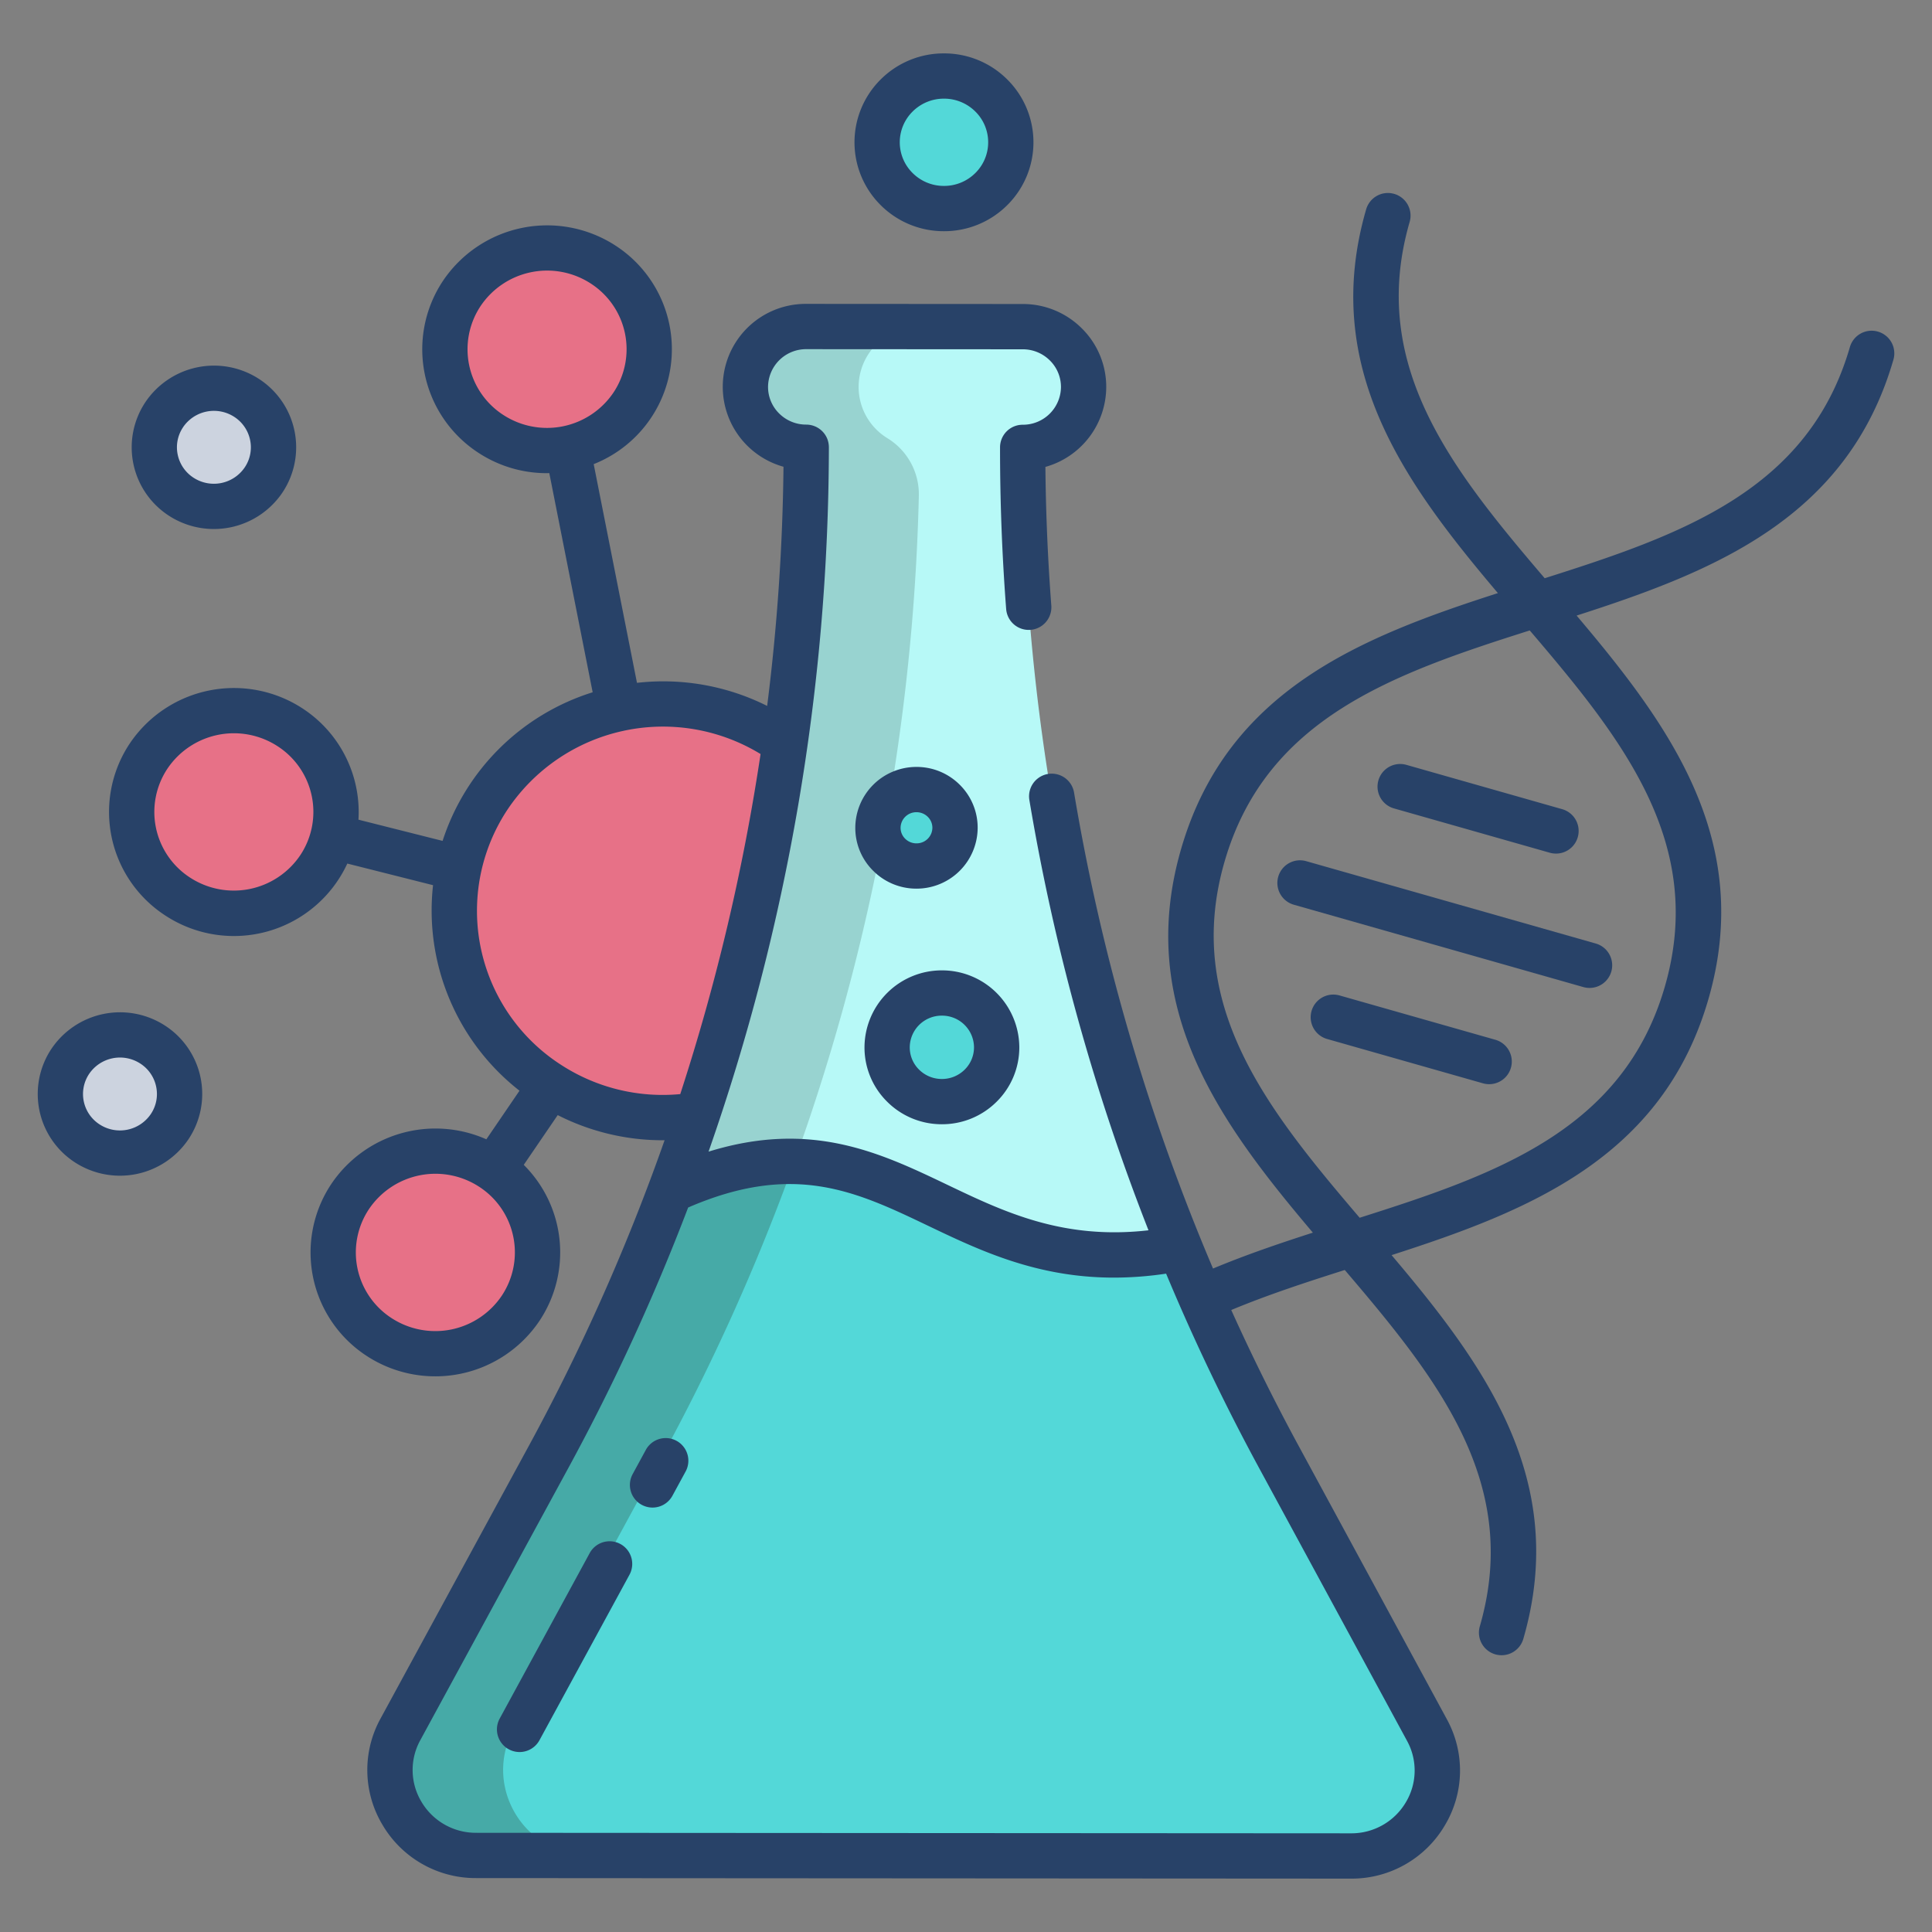
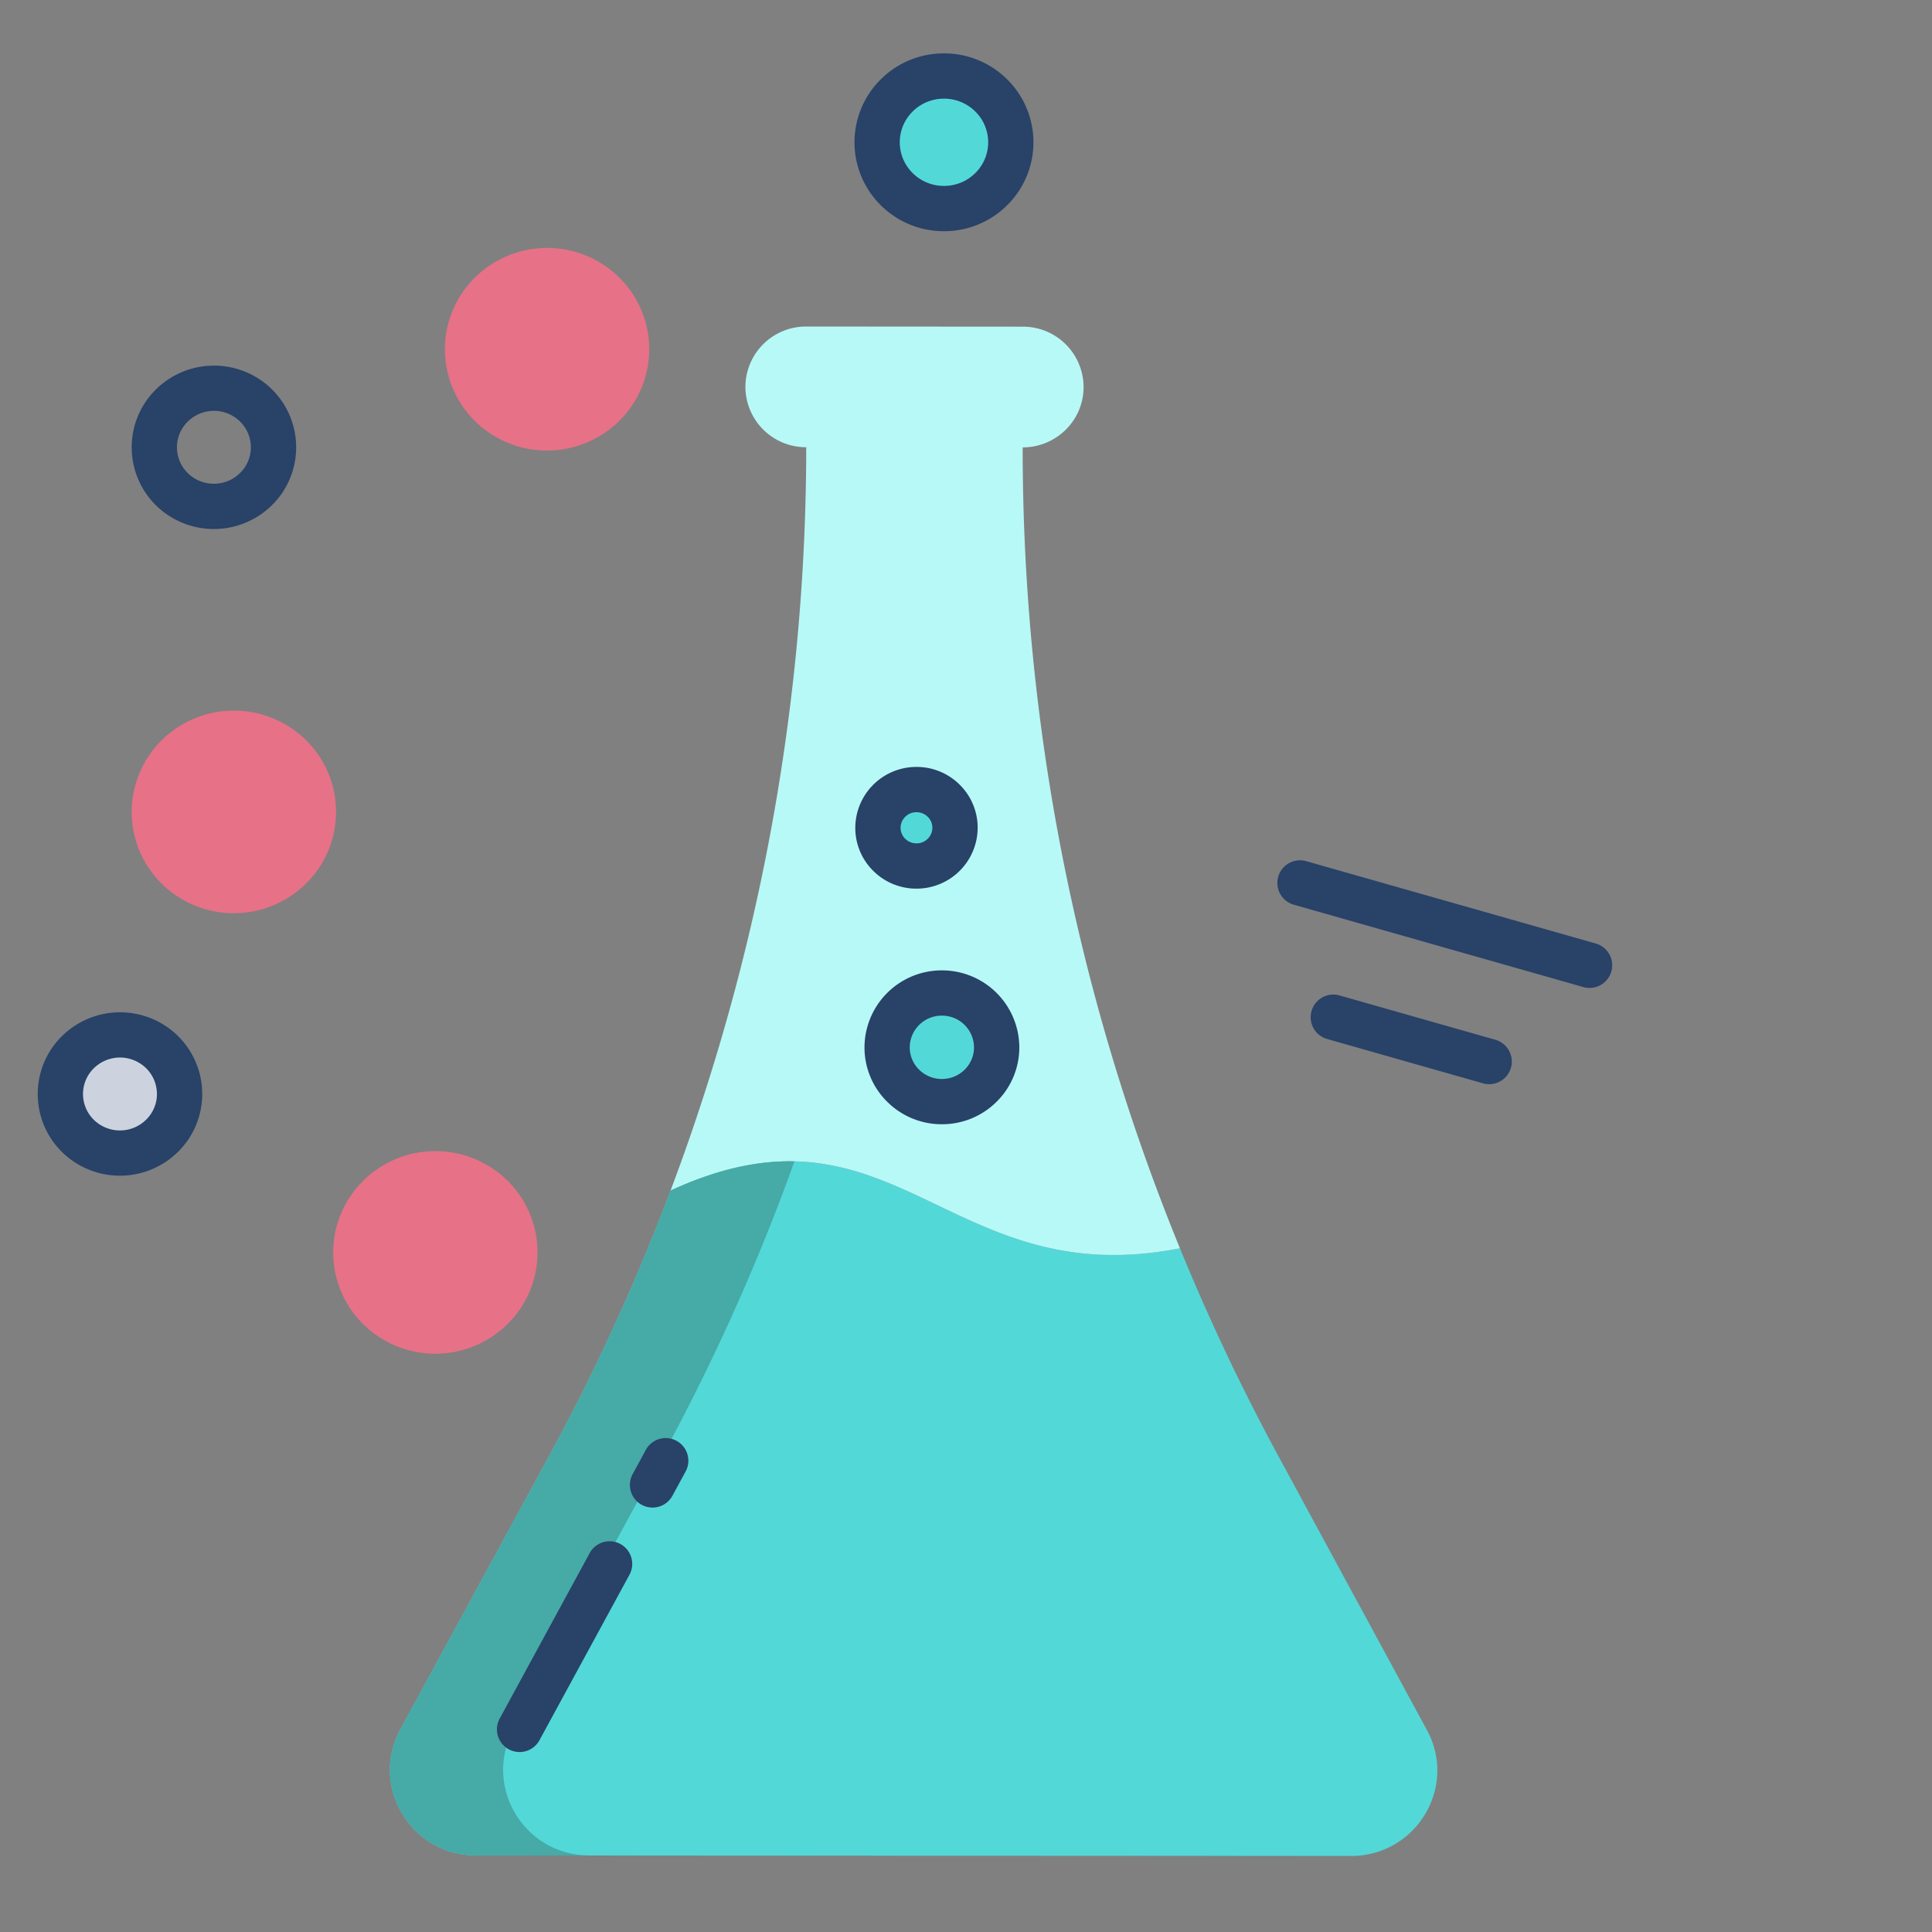
<svg xmlns="http://www.w3.org/2000/svg" id="Layer_1" height="512" viewBox="0 0 512 512" width="512" data-name="Layer 1">
  <rect x="0" y="0" width="512" height="512" fill="#808080" stroke="none" />
  <path d="m378.15 458.48c8.19 15.09-2.84 33.38-20.13 33.37l-231.83-.14c-17.28-.01-28.29-18.31-20.09-33.4l39.41-72.45a559.8 559.8 0 0 0 32.19-70.35h.01c59.47-27.37 73.28 27.43 134.99 15.3q2.73 6.675 5.63 13.28 9.36 21.315 20.51 41.89z" fill="#53d8d8" />
  <path d="m184.84 295.41q6.45-19.305 11.48-39.03a557.765 557.765 0 0 0 11.76-59.45 558.913 558.913 0 0 0 5.58-78.41 16.056 16.056 0 0 1 -16.12-15.98v-.02a16.062 16.062 0 0 1 16.14-15.99l57.36.04a16.054 16.054 0 0 1 16.12 16 15.865 15.865 0 0 1 -4.73 11.31 16.165 16.165 0 0 1 -11.41 4.68 559.689 559.689 0 0 0 41.68 212.25c-61.71 12.13-75.52-42.67-134.99-15.3h-.01q3.765-9.975 7.14-20.1z" fill="#b7f9f7" />
  <path d="m250.17 20.15a17.561 17.561 0 1 1 -17.72 17.55 17.628 17.628 0 0 1 17.72-17.55z" fill="#53d8d8" />
-   <path d="m206.14 195.61c.66.43 1.3.88 1.94 1.32a557.765 557.765 0 0 1 -11.76 59.45q-5.025 19.71-11.48 39.03a55.485 55.485 0 0 1 -39.62-8.31 54.705 54.705 0 0 1 18.81-99.33 55.5 55.5 0 0 1 42.11 7.84z" fill="#e77187" />
  <path d="m159.9 70.15a26.713 26.713 0 0 1 7.68 37.2 27.226 27.226 0 0 1 -37.52 7.61 26.711 26.711 0 0 1 -7.68-37.2 27.227 27.227 0 0 1 37.52-7.61z" fill="#e77187" />
  <path d="m130.77 309.82a26.692 26.692 0 0 1 7.2 36.88 27.215 27.215 0 0 1 -37.51 7.61 26.711 26.711 0 0 1 -7.68-37.2 27.227 27.227 0 0 1 37.52-7.61c.16.1.32.21.47.32z" fill="#e77187" />
  <path d="m76.89 192.76a26.678 26.678 0 0 1 7.68 37.2 27.227 27.227 0 0 1 -37.52 7.61 26.709 26.709 0 0 1 -7.67-37.2 27.217 27.217 0 0 1 37.51-7.61z" fill="#e77187" />
-   <path d="m65.4 105.47a15.588 15.588 0 0 1 4.48 21.7 15.88 15.88 0 0 1 -21.89 4.44 15.588 15.588 0 0 1 -4.48-21.7 15.88 15.88 0 0 1 21.89-4.44z" fill="#ccd3df" />
+   <path d="m65.4 105.47z" fill="#ccd3df" />
  <path d="m40.5 276.85a15.588 15.588 0 0 1 4.48 21.7 15.88 15.88 0 0 1 -21.89 4.44 15.577 15.577 0 0 1 -4.47-21.7 15.866 15.866 0 0 1 21.88-4.44z" fill="#ccd3df" />
  <path d="m249.62 263.16a14.39 14.39 0 1 1 -14.52 14.38 14.445 14.445 0 0 1 14.52-14.38z" fill="#53d8d8" />
  <path d="m136.1 458.31 39.41-72.45a559.8 559.8 0 0 0 32.19-70.35c.969-2.568 1.9-5.152 2.833-7.736-9.463-.208-20.095 1.878-32.823 7.736h-.01a559.8 559.8 0 0 1 -32.19 70.35l-39.41 72.45c-8.2 15.09 2.81 33.39 20.09 33.4l231.83.14c.185 0 .365-.014.548-.018l-202.378-.122c-17.28-.01-28.29-18.31-20.09-33.4z" fill="#46aaa7" />
-   <path d="m210.533 307.774c1.479-4.107 2.926-8.227 4.307-12.364q6.45-19.305 11.48-39.03a557.765 557.765 0 0 0 11.76-59.45 558.386 558.386 0 0 0 5.422-65.511 17.433 17.433 0 0 0 -8.294-15.271 15.944 15.944 0 0 1 -7.668-13.608v-.02a16.047 16.047 0 0 1 15.727-15.969l-29.587-.021a16.062 16.062 0 0 0 -16.14 15.99v.02a16.056 16.056 0 0 0 16.12 15.98 558.913 558.913 0 0 1 -5.58 78.41 557.765 557.765 0 0 1 -11.76 59.45q-5.025 19.71-11.48 39.03-3.375 10.11-7.14 20.1h.01c12.728-5.858 23.36-7.944 32.823-7.736z" fill="#98d3d0" />
  <path d="m242.88 209.24a10.13 10.13 0 1 0 10.21 10.14 10.173 10.173 0 0 0 -10.21-10.14z" fill="#53d8d8" />
  <g fill="#284268">
    <path d="m164.415 409.182a6 6 0 0 0 -8.138 2.4l-23.854 43.86a6 6 0 1 0 10.542 5.734l23.854-43.86a6 6 0 0 0 -2.404-8.134z" />
    <path d="m179.29 381.833a6 6 0 0 0 -8.138 2.4l-3.493 6.422a6 6 0 1 0 10.542 5.733l3.493-6.422a6 6 0 0 0 -2.404-8.133z" />
    <path d="m242.876 235.5a16.19 16.19 0 0 0 16.215-16.118 15.978 15.978 0 0 0 -4.76-11.426 16.155 16.155 0 0 0 -11.445-4.713h-.01a16.19 16.19 0 0 0 -16.214 16.118 15.974 15.974 0 0 0 4.76 11.426 16.149 16.149 0 0 0 11.445 4.713zm-4.214-16.131a4.176 4.176 0 0 1 4.214-4.126 4.226 4.226 0 0 1 3 1.229 4.057 4.057 0 0 1 1.215 2.9 4.177 4.177 0 0 1 -4.215 4.126 4.224 4.224 0 0 1 -3-1.229 4.059 4.059 0 0 1 -1.214-2.902z" />
    <path d="m249.6 297.937h.014a20.445 20.445 0 0 0 14.478-5.945 20.2 20.2 0 0 0 6.035-14.433 20.477 20.477 0 0 0 -20.5-20.4h-.013a20.476 20.476 0 0 0 -20.514 20.375 20.19 20.19 0 0 0 6.017 14.44 20.441 20.441 0 0 0 14.483 5.963zm.013-28.782a8.463 8.463 0 0 1 8.509 8.4 8.277 8.277 0 0 1 -2.479 5.914 8.514 8.514 0 0 1 -6.034 2.472h-.009a8.518 8.518 0 0 1 -6.037-2.479 8.275 8.275 0 0 1 -2.471-5.916 8.463 8.463 0 0 1 8.517-8.391z" />
    <path d="m250.146 61.27h.016a23.629 23.629 0 0 0 16.738-6.87 23.455 23.455 0 0 0 .021-33.357 23.631 23.631 0 0 0 -16.744-6.894h-.016a23.63 23.63 0 0 0 -16.737 6.873 23.457 23.457 0 0 0 -.021 33.358 23.639 23.639 0 0 0 16.743 6.89zm-8.28-31.725a11.707 11.707 0 0 1 8.294-3.4h.008a11.711 11.711 0 0 1 8.3 3.409 11.416 11.416 0 0 1 3.407 8.16 11.415 11.415 0 0 1 -3.417 8.156 11.71 11.71 0 0 1 -8.294 3.4h-.008a11.71 11.71 0 0 1 -8.3-3.41 11.456 11.456 0 0 1 .011-16.315z" />
    <path d="m44.7 136.629a21.91 21.91 0 0 0 30.169-6.129 21.583 21.583 0 0 0 -6.184-30.045 21.913 21.913 0 0 0 -30.166 6.133 21.58 21.58 0 0 0 6.181 30.041zm3.8-23.394a9.883 9.883 0 0 1 13.6-2.746 9.6 9.6 0 0 1 4.185 6.139 9.5 9.5 0 0 1 -1.415 7.216 9.881 9.881 0 0 1 -13.6 2.745 9.6 9.6 0 0 1 -4.185-6.138 9.5 9.5 0 0 1 1.422-7.216z" />
    <path d="m19.806 308.009a21.909 21.909 0 0 0 30.166-6.134 21.582 21.582 0 0 0 -6.185-30.045 21.914 21.914 0 0 0 -30.166 6.134 21.581 21.581 0 0 0 6.185 30.045zm3.8-23.394a9.881 9.881 0 0 1 13.6-2.745 9.588 9.588 0 0 1 4.185 6.139 9.49 9.49 0 0 1 -1.415 7.215 9.881 9.881 0 0 1 -13.6 2.745 9.582 9.582 0 0 1 -2.77-13.354z" />
-     <path d="m497.668 87.881a6 6 0 0 0 -7.431 4.1c-10.984 37.967-44.607 49.753-80.875 61.257-24.585-28.8-46.773-56.449-35.8-94.388a6 6 0 1 0 -11.527-3.335c-12.188 42.127 10.443 72.739 34.923 101.664-36.213 11.651-71.77 25.7-83.958 67.821s10.444 72.739 34.924 101.664c-8.938 2.878-17.91 5.937-26.459 9.513a557.562 557.562 0 0 1 -36.828-126.138 6 6 0 1 0 -11.843 1.985 569.722 569.722 0 0 0 31.568 114.016c-22.654 2.592-38.223-4.847-53.322-12.066-17.741-8.482-36.012-17.21-63.266-8.777a567.349 567.349 0 0 0 31.888-186.522 6.266 6.266 0 0 0 -.453-2.45 6.012 6.012 0 0 0 -5.544-3.7 10.134 10.134 0 0 1 -7.181-2.95 9.868 9.868 0 0 1 -2.945-7.052 10.077 10.077 0 0 1 10.132-9.99h.007l57.361.035a10.135 10.135 0 0 1 7.181 2.951 9.86 9.86 0 0 1 2.945 7.051 10.078 10.078 0 0 1 -10.133 9.991h-.01a5.988 5.988 0 0 0 -6 5.963q-.015 21.519 1.629 42.962a6 6 0 0 0 11.964-.908q-1.4-18.378-1.572-36.842a22.06 22.06 0 0 0 16.121-21.158 21.787 21.787 0 0 0 -6.49-15.578 22.062 22.062 0 0 0 -15.628-6.434l-57.361-.035h-.014a21.982 21.982 0 0 0 -6.037 43.16 550.971 550.971 0 0 1 -4.328 63.387 61.44 61.44 0 0 0 -34.5-6.118l-11.471-57.96a32.826 32.826 0 0 0 15.235-12.321 32.713 32.713 0 0 0 -9.383-45.546 33.27 33.27 0 0 0 -45.8 9.306 32.708 32.708 0 0 0 9.383 45.544 33.033 33.033 0 0 0 18.151 5.412c.217 0 .433-.016.65-.02l11.492 58.083a60.9 60.9 0 0 0 -39.77 39.388l-22.3-5.623a32.774 32.774 0 0 0 -14.812-29.478 33.268 33.268 0 0 0 -45.8 9.3 32.711 32.711 0 0 0 9.383 45.546 33.122 33.122 0 0 0 48.28-13.739l22.718 5.728a60.609 60.609 0 0 0 22.911 54.469l-8.786 12.878a33.271 33.271 0 0 0 -41.1 11.859 32.708 32.708 0 0 0 9.383 45.544 33.262 33.262 0 0 0 45.8-9.3 32.7 32.7 0 0 0 -4.17-41.33l9-13.187a61.347 61.347 0 0 0 27.825 6.666c.167 0 .335-.009.5-.011a553.942 553.942 0 0 1 -35.884 80.827l-39.4 72.452a28.258 28.258 0 0 0 .535 28.174 28.624 28.624 0 0 0 24.822 14.091l231.83.143h.019a28.623 28.623 0 0 0 24.821-14.061 28.255 28.255 0 0 0 .57-28.172l-39.314-72.5q-9.576-17.662-17.83-35.954c9.583-4 19.9-7.376 30.084-10.606 24.585 28.8 46.773 56.448 35.8 94.387a6 6 0 1 0 11.527 3.335c12.188-42.127-10.443-72.739-34.923-101.664 36.216-11.655 71.773-25.7 83.959-67.821s-10.443-72.739-34.923-101.664c36.216-11.655 71.773-25.7 83.959-67.821a6 6 0 0 0 -4.109-7.433zm-418.092 138.754a21.232 21.232 0 0 1 -29.236 5.917 20.709 20.709 0 0 1 -5.968-28.852 21.236 21.236 0 0 1 29.236-5.916 20.709 20.709 0 0 1 5.968 28.853zm53.4 116.74a21.235 21.235 0 0 1 -29.236 5.917 20.711 20.711 0 0 1 -5.968-28.854 21.238 21.238 0 0 1 29.236-5.917 20.709 20.709 0 0 1 5.968 28.854zm.366-233.435a20.71 20.71 0 0 1 -5.968-28.853 21.235 21.235 0 0 1 29.236-5.917 20.71 20.71 0 0 1 5.969 28.854 21.235 21.235 0 0 1 -29.234 5.916zm15.16 172.137a48.533 48.533 0 0 1 -13.963-67.6 49.611 49.611 0 0 1 67.019-14.648 557.409 557.409 0 0 1 -21.284 90.12 49.446 49.446 0 0 1 -31.769-7.872zm185.064 106.762 39.314 72.5a16.357 16.357 0 0 1 -.33 16.31 16.728 16.728 0 0 1 -14.513 8.2h-.011l-231.826-.138a16.724 16.724 0 0 1 -14.513-8.22 16.361 16.361 0 0 1 -.31-16.311l39.405-72.453a565.3 565.3 0 0 0 31.583-68.721c28.035-12.149 44.509-4.286 63.5 4.794 13.7 6.55 28.827 13.783 49.339 13.782a93.58 93.58 0 0 0 13.826-1.054 564.176 564.176 0 0 0 24.536 51.311zm107.634-127.377c-10.985 37.967-44.607 49.753-80.875 61.257-24.585-28.8-46.773-56.449-35.8-94.387 10.984-37.968 44.607-49.754 80.875-61.258 24.59 28.799 46.778 56.449 35.8 94.388z" />
    <path d="m338.745 232.347a6 6 0 0 0 4.13 7.412l76.7 21.817a6 6 0 1 0 3.283-11.542l-76.7-21.817a6 6 0 0 0 -7.413 4.13z" />
-     <path d="m365.287 206.824a6 6 0 0 0 4.129 7.412l41.3 11.747a6 6 0 0 0 3.284-11.542l-41.3-11.747a6 6 0 0 0 -7.413 4.13z" />
    <path d="m396.315 275.557-41.3-11.747a6 6 0 1 0 -3.283 11.542l41.3 11.747a6 6 0 0 0 3.283-11.542z" />
  </g>
</svg>